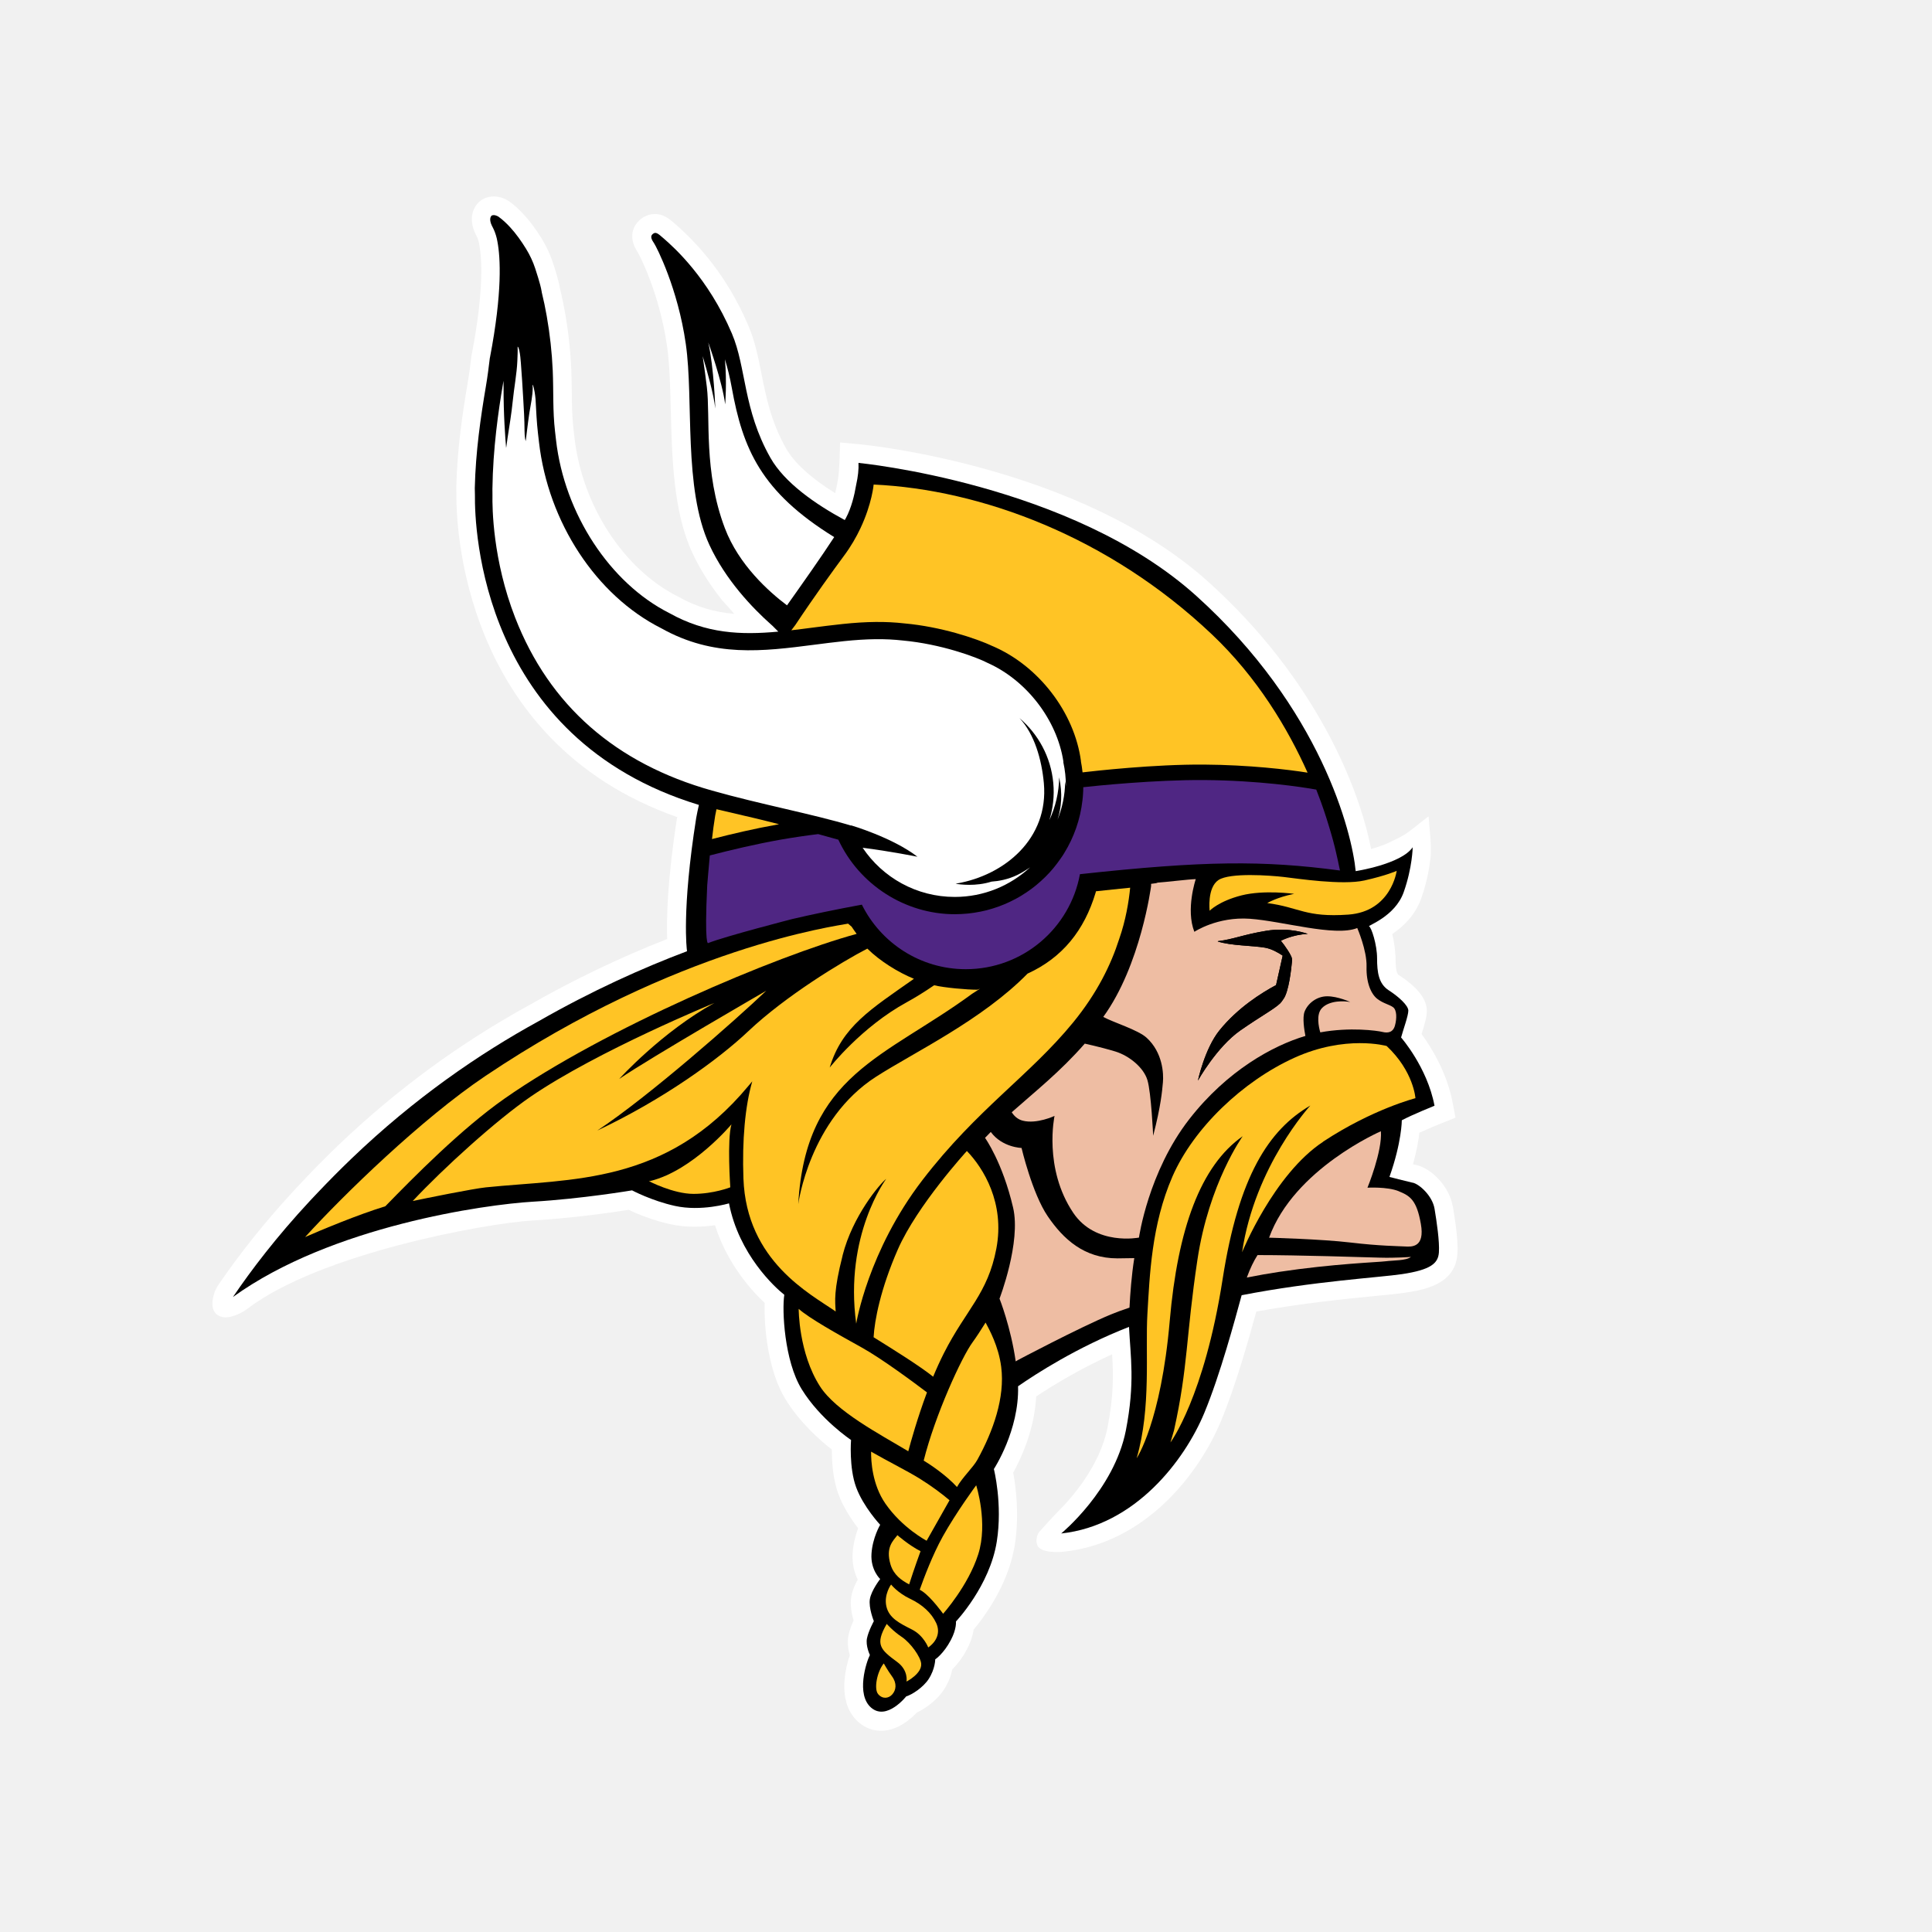
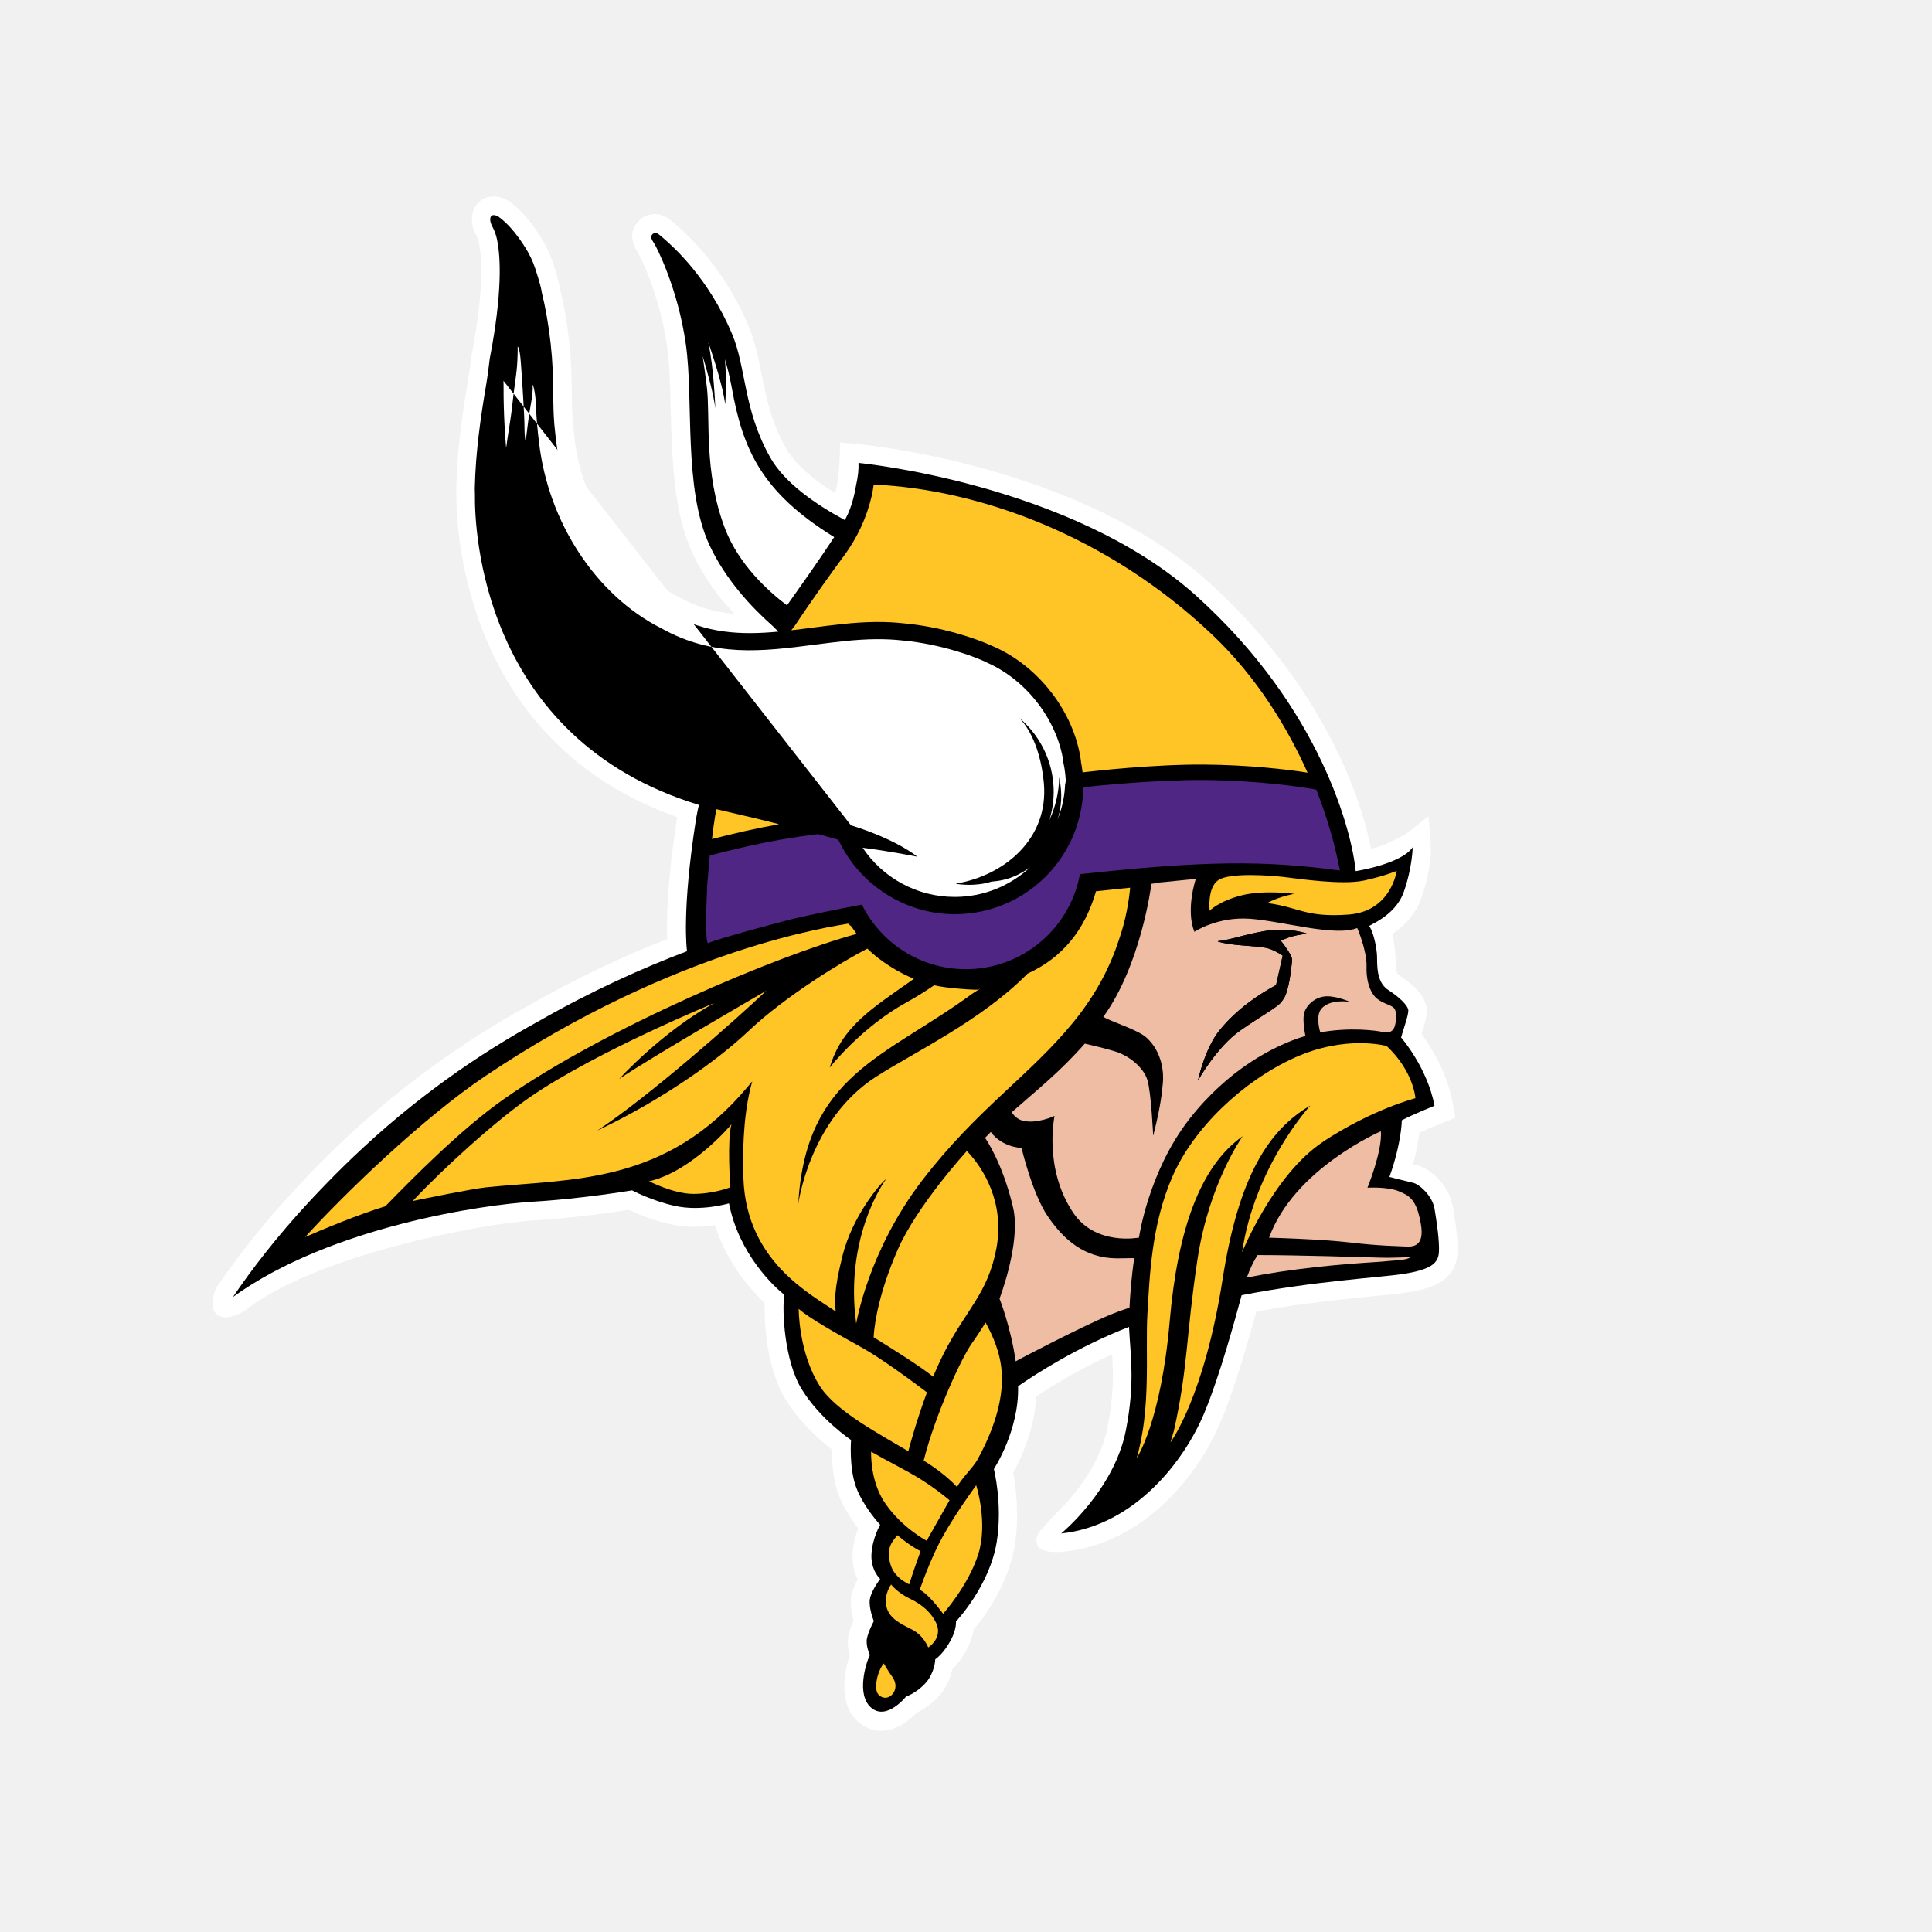
<svg xmlns="http://www.w3.org/2000/svg" id="Layer_2" viewBox="0 0 400 400">
  <defs>
    <style>.cls-1{fill:#eebda3;}.cls-2{fill:#fff;}.cls-3{fill:#f1f1f1;}.cls-4{fill:#ffc425;}.cls-5{fill:#4f2683;}</style>
  </defs>
  <g id="NFL">
    <rect class="cls-3" width="400" height="400" />
    <path class="cls-2" d="m300.77,249.76c-.7-4.2-4.49-7.86-7.46-8.53-.21-.04-.48-.11-.77-.18.77-2.77,1.15-4.99,1.33-6.54,1.7-.77,3.7-1.6,4.55-1.94l2.92-1.17-.58-3.09c-1.2-6.36-4.54-11.63-6.44-14.23.68-2.16,1.09-3.58,1.09-4.78,0-2.45-1.96-4.95-5.82-7.43-.3-.2-.65-.76-.65-3.41,0-.05-.05-2.53-.7-5.07,2.1-1.42,4.72-3.75,6.01-7.39,1.29-3.65,1.78-6.89,1.96-8.78.1-1.03-.04-3.48-.04-3.48l-.4-4.74s-2.38,1.89-3.7,2.9c-.34.26-.62.47-.76.56-.19.13-.39.27-.59.39-.96.58-2.05,1.04-2.51,1.29-1.03.56-2.6,1.15-4.34,1.64-2.49-12.88-11.6-35.4-33.66-55.28-26.52-23.9-70.33-28.33-72.18-28.51l-4.11-.39s-.08,6.16-.47,7.9l-.04.2c-.14.85-.31,1.66-.5,2.4-4.99-3.11-8.48-6.28-10.16-9.26-3.12-5.51-4.12-10.56-5.09-15.44-.69-3.47-1.34-6.74-2.69-9.91-3.55-8.33-8.64-15.43-15.16-21.1-1.17-1.02-2.38-2.08-4.23-2.08-.73,0-1.84.19-2.95,1.08-.79.64-3.17,3.05-.51,6.98.04.07,4.37,7.98,5.99,19.33.53,3.73.65,8.33.77,13.21.25,9.85.52,21.01,4.43,29.47,1.71,3.71,3.93,7.05,6.25,9.95.23.29,1.11,1.21,1.26,1.39.4.47.8.93,1.2,1.37-4.26-.36-7.92-1.49-11.56-3.53l-.15-.08c-11.19-5.64-19.78-18.84-21.37-32.85l-.21-1.83c-.29-2.49-.32-4.99-.35-7.65-.02-1.5-.03-3.06-.1-4.62-.17-3.93-.61-7.91-1.3-11.83-.29-1.65-.64-3.31-1.03-4.94l-.03-.12c-.21-1.2-.55-2.34-.82-3.26-.2-.69-.42-1.37-.65-2.06-.57-1.71-1.34-3.35-2.28-4.89-1.26-2.03-2.44-3.63-3.73-5.02-1.02-1.11-2.01-1.99-3.02-2.72l-.15-.1c-.43-.28-1.59-.92-3.04-.92-.78,0-1.51.18-2.19.53l-.43.27c-1.68,1.19-2.7,3.79-1.18,6.92l.14.27c.03.05.11.21.21.43.09.2.18.46.26.73.08.25.14.52.2.9.51,2.72.98,9.21-1.49,22.23l-.13.67c-.27,2.31-.52,4.07-.8,5.7-1.06,6.23-2.17,13.66-2.35,21.62,0,.24,0,.74.02,1.17v.37c-.05,5.27.76,50.9,45.8,66.73h.03s-.14.06-.14.06c-2.05,13.11-2.19,21.2-2.05,25.14-9.77,3.83-19.38,8.44-28.56,13.69-14.36,7.87-27.69,17.66-39.61,29.09-2.42,2.32-4.73,4.65-7.06,7.12-.55.58-1.09,1.15-1.56,1.66l-.16.17c-5.91,6.36-11.24,12.98-15.85,19.7-.14.21-.56.87-.73,1.27-.53,1.21-1.09,3.55.01,4.76.67.74,1.96,1.37,4.42.32.12-.04.59-.23.77-.33.48-.26,1.19-.7,1.41-.88,14.91-11.41,49.16-17.71,59.17-18.3,8.37-.49,16.7-1.71,19.77-2.2,1.68.79,4.94,2.17,8.64,2.98,1.56.34,3.25.52,5.02.52,1.54,0,2.99-.13,4.22-.31,2.56,8.07,7.64,13.61,10.29,16.09-.17,4.87.66,14,4.3,19.93,2.98,4.86,7.23,8.57,9.6,10.42,0,2.33.19,6.06,1.36,9.22,1.04,2.82,2.78,5.39,4.09,7.08-.51,1.36-1.01,3.16-1.14,5.17-.14,2.26.39,4.1,1.05,5.46-.57,1.03-1.12,2.27-1.33,3.52-.28,1.71.07,3.58.47,4.94-.39.87-.82,1.98-1.04,3.04-.32,1.52-.06,3.04.26,4.17-1.18,3.43-2.47,10.24,1.91,13.93,1.32,1.11,2.9,1.7,4.57,1.7,3.37,0,6.1-2.39,7.41-3.78,1.95-.91,4.29-2.7,5.61-4.75,1-1.55,1.49-3.05,1.73-4.19.88-.87,2-2.22,3.02-4.15.86-1.62,1.24-3.02,1.4-4.09,1.91-2.27,6.13-7.87,7.95-14.85l.43-1.92c.05-.24.09-.48.13-.73,1-6.32.19-12.23-.33-14.98,1.48-2.67,4.4-8.73,4.76-15.78,3.22-2.14,8.85-5.61,15.72-8.73.27,4.2.34,8.53-.94,15.1-1.57,8.02-7.42,14.65-10.36,17.56-1.02,1.01-3.55,3.86-3.55,3.86,0,0-.97.82-.78,2.49.01.09.1.38.17.58.03.08.21.33.28.4,1.4,1.36,5.25.87,5.25.87,16.56-1.78,27.76-15.68,32.53-27.17,2.97-7.16,5.66-16.72,7.26-22.54,9.6-1.74,18.47-2.62,24.5-3.21,2.69-.26,4.81-.47,6.21-.68,3.67-.55,10.49-1.57,10.92-8.04.14-2.06-.16-5.21-.95-9.91Z" />
    <path d="m292.48,244.87c-1.35-.3-4.81-1.2-4.81-1.2,2.56-7.22,2.56-11.73,2.56-11.73,2.26-1.2,6.77-3.01,6.77-3.01-1.5-7.97-6.92-14.13-6.92-14.13.45-1.65,1.5-4.51,1.5-5.56s-1.96-2.86-4.06-4.21c-2.1-1.35-2.41-3.76-2.41-6.62s-1.2-6.46-1.65-6.61c-.45-.15,5.37-1.99,7.17-7.11,1.8-5.11,1.85-9.27,1.85-9.27-2.4,3.5-11.8,4.94-11.8,4.94-.75-7.97-7.15-33.69-33.01-57-25.87-23.31-69.93-27.52-69.93-27.52.07,1.3-.1,2.84-.48,4.54-.37,2.19-1,4.78-2.12,6.87-.07.13-.16.28-.24.42-6.09-3.29-12.47-7.72-15.4-12.9-5.67-10.02-4.96-18.65-7.97-25.72-4.93-11.58-12.03-17.86-14.14-19.7-1.22-1.06-1.62-1.41-2.25-.9-.61.49-.2,1.21.3,1.95.47.71,4.9,9.25,6.55,20.83,1.66,11.58-.54,29.85,4.88,41.58,3.37,7.3,8.95,13.08,12.68,16.41.13.12.26.23.38.34l1.21,1.21c-7.74.72-14.93.44-22.57-3.84-12.29-6.2-21.72-20.59-23.45-35.82l-.21-1.83c-.49-4.18-.29-8.35-.47-12.54-.17-3.8-.59-7.59-1.25-11.33-.29-1.65-.63-3.29-1.03-4.91,0-.02,0-.04,0-.05-.16-.99-.45-1.97-.74-2.94-.19-.65-.4-1.29-.61-1.93-.47-1.43-1.11-2.79-1.91-4.09-.97-1.57-2.04-3.09-3.29-4.45-.74-.8-1.53-1.55-2.42-2.19,0,0-.82-.52-1.39-.22,0,0-.73.52.05,2.13,0,0,.19.32.43.86.13.31.28.7.41,1.13.12.39.22.83.3,1.29.62,3.3,1.05,10.41-1.55,23.99l-.02.05c-.23,1.96-.49,3.94-.82,5.9-1.08,6.36-2.13,13.57-2.3,21.07,0,.33.04,1.29.03,1.5-.08,6.66,1.2,50.34,46.37,64.1-.21.93-.41,1.84-.56,2.71-3.05,19.26-1.92,27.38-1.92,27.38,0,0,0,.08.02.2-9.24,3.48-19.69,8.18-30.71,14.48-12.32,6.75-25.7,15.93-38.77,28.47-2.46,2.36-4.76,4.69-6.94,6.99-.54.56-1.06,1.12-1.59,1.68-.03.04-.07.08-.1.11-6.91,7.43-12.12,14.29-15.9,19.86,20.41-14.74,52.3-19.15,62.05-19.73,10.23-.6,20.58-2.35,20.58-2.35,0,0,4.04,2.15,8.87,3.22,5.48,1.21,11.2-.53,11.2-.53,2.06,10.59,9.5,17.4,11.45,18.93-.5,3.19.01,13.69,3.59,19.53,3.86,6.29,10.23,10.53,10.23,10.53,0,0-.45,5.7,1.05,9.78,1.5,4.08,4.98,7.78,4.98,7.78,0,0-1.59,2.67-1.8,6.02-.21,3.35,1.8,5.21,1.8,5.21,0,0-1.82,2.33-2.13,4.15-.3,1.83.82,4.57.82,4.57,0,0-1.1,2-1.42,3.55-.32,1.55.6,3.46.6,3.46-.74,1.44-2.93,8.21.29,10.93,3.22,2.72,7.23-2.36,7.23-2.36,1.23-.36,3.55-1.89,4.66-3.61,1.35-2.1,1.35-4.06,1.35-4.06,0,0,1.72-1.13,3.23-3.99,1.23-2.33,1.06-3.85,1.06-3.85,0,0,6.99-7.35,8.45-16.52,1.24-7.82-.6-15.04-.6-15.04,0,0,5.26-8,5.01-17.14,3.58-2.49,12.22-8.1,22.97-12.29.3,6.17,1.28,11.51-.65,21.42-2.41,12.33-13.39,21.35-13.39,21.35,15.34-1.65,25.57-15.18,29.63-24.96,3.31-7.98,6.33-19.26,7.73-24.37,14.96-2.91,28.64-3.68,33.17-4.36,6.02-.9,7.52-2.25,7.67-4.51.15-2.26-.45-6.31-.9-9.02-.45-2.71-3.16-5.11-4.51-5.41Z" />
    <path class="cls-4" d="m174.45,259.91c2.08-8.16,7.7-14.79,9.03-15.84,0,0-8.73,11.65-6.21,29.98,0,0,2.41-15.01,13.72-29.74,11.32-14.73,22.19-21.62,31.19-32.62,5-6.12,7.84-11.99,9.53-17.26,1.38-3.94,2-7.8,2.28-10.64-2.44.22-4.76.51-7.09.74-.02.09-.04.18-.05.24-2.35,7.86-6.89,13.51-14.11,16.81-9.42,9.62-23.5,16.3-31.34,21.33-13.85,8.88-16.13,26.39-16.13,26.39,1.52-26.87,18-30.34,36-43.55.38-.27,1.28-.79,1.65-1.07l-.56.23c-2.25,0-6.85-.42-8.96-.92-1.97,1.35-3.89,2.54-5.66,3.51-9.42,5.14-15.96,13.53-15.96,13.53,2.55-8.5,8.51-12.09,17.44-18.38-3.34-1.37-7.07-3.7-9.65-6.25-5.26,2.72-16.9,9.78-24.64,17.1-6.19,5.86-17.68,14.16-31.27,20.57,10.68-7.06,28.68-22.93,34.99-28.95,0,0-23.67,13.67-30.45,18.26,0,0,8.81-9.73,19.7-15.72,0,0-24.09,9.87-37.95,19.33-7.17,4.9-18.15,14.88-24.5,21.67,2.61-.56,12.5-2.56,15.14-2.83,17.81-1.83,37.28-.45,54.35-20.99.28-.33.57-.67.81-.96-1.48,5.08-2.12,12.2-1.83,20.13.62,17.15,13.94,23.92,19.1,27.52-.13-2.11-.45-4.21,1.44-11.62Z" />
    <path class="cls-4" d="m134.69,244.51l-.35.03s5.05,2.64,9.24,2.64,7.62-1.36,7.62-1.36c0,0-.69-9.83.24-13.04,0,0-7.95,9.52-16.75,11.72Z" />
-     <path class="cls-2" d="m176.21,170.91s0-.03,0-.03c0,0,8.57,2.51,13.74,6.5,0,0-5.62-1.14-11.35-1.86,4.12,6.14,11.12,10.18,19.07,10.18,6.02,0,11.49-2.33,15.59-6.12-.99.69-1.9,1.21-2.63,1.57-1.96.95-3.9,1.28-5.35,1.38-3.28,1.04-6.57.59-7.42.44.07-.02.14-.04.21-.05,9.87-1.7,19.08-9.25,18.05-20.77-.45-4.91-1.95-10.17-5.05-13.48,3.87,3.3,6.5,8.01,7,13.43.25,2.68-.06,5.28-.81,7.7,1.25-2.7,1.98-5.69,2.03-8.86.73,3.38.46,6.28-.34,8.76.98-2.44,1.55-5.1,1.58-7.88.07.32.1.63.15.95,0-.02,0-.04,0-.06,0-1.66-.18-3.28-.52-4.84v-.23c-1.32-8.6-7.61-16.77-15.64-20.37-2.4-1.25-9.72-3.94-17.62-4.66-3.59-.41-7.43-.36-12.13.13-2.1.22-4.14.48-6.14.74-10.73,1.38-20.87,2.68-31.73-3.41-13.46-6.78-23.42-21.93-25.31-38.55l-.21-1.81c-.27-2.29-.37-4.72-.5-7.06-.19-2.07-.57-3.2-.61-2.94-.03.15.02.34.02.5.01,1.77-.42,3.53-.69,5.27-.32,2.06-.75,5.98-.77,5.85-.04-.16-.08-.33-.11-.48-.09-.57-.11-1.14-.12-1.72-.01-1.16-.04-2.32-.1-3.48-.15-2.91-.64-11.4-.87-12.48-.06-.27-.18-1.24-.46-1.41.03,1-.02,2-.06,3-.11,2.6-.7,5.69-.95,8.27-.26,2.6-.7,5.16-1.09,7.74-.11.71-.27,2.13-.29,1.9,0-.05,0-.1-.01-.16-.14-1.59-.54-6.68-.51-12.48l-.02-1.19c-.04.23-.07.45-.11.68-.95,5.57-2.07,13.32-2.18,21.69,0,.24.02.94.01,1.31-.05,2.6.05,13.42,4.7,25.36,7.07,18.16,20.79,30.2,40.76,35.8,9.89,2.81,21.03,4.9,28.78,7.25Z" />
+     <path class="cls-2" d="m176.21,170.91s0-.03,0-.03c0,0,8.57,2.51,13.74,6.5,0,0-5.62-1.14-11.35-1.86,4.12,6.14,11.12,10.18,19.07,10.18,6.02,0,11.49-2.33,15.59-6.12-.99.69-1.9,1.21-2.63,1.57-1.96.95-3.9,1.28-5.35,1.38-3.28,1.04-6.57.59-7.42.44.07-.02.14-.04.21-.05,9.87-1.7,19.08-9.25,18.05-20.77-.45-4.91-1.95-10.17-5.05-13.48,3.87,3.3,6.5,8.01,7,13.43.25,2.68-.06,5.28-.81,7.7,1.25-2.7,1.98-5.69,2.03-8.86.73,3.38.46,6.28-.34,8.76.98-2.44,1.55-5.1,1.58-7.88.07.32.1.63.15.95,0-.02,0-.04,0-.06,0-1.66-.18-3.28-.52-4.84v-.23c-1.32-8.6-7.61-16.77-15.64-20.37-2.4-1.25-9.72-3.94-17.62-4.66-3.59-.41-7.43-.36-12.13.13-2.1.22-4.14.48-6.14.74-10.73,1.38-20.87,2.68-31.73-3.41-13.46-6.78-23.42-21.93-25.31-38.55l-.21-1.81c-.27-2.29-.37-4.72-.5-7.06-.19-2.07-.57-3.2-.61-2.94-.03.15.02.34.02.5.01,1.77-.42,3.53-.69,5.27-.32,2.06-.75,5.98-.77,5.85-.04-.16-.08-.33-.11-.48-.09-.57-.11-1.14-.12-1.72-.01-1.16-.04-2.32-.1-3.48-.15-2.91-.64-11.4-.87-12.48-.06-.27-.18-1.24-.46-1.41.03,1-.02,2-.06,3-.11,2.6-.7,5.69-.95,8.27-.26,2.6-.7,5.16-1.09,7.74-.11.71-.27,2.13-.29,1.9,0-.05,0-.1-.01-.16-.14-1.59-.54-6.68-.51-12.48l-.02-1.19Z" />
    <path class="cls-4" d="m191.92,288.28c-2.39-1.81-9.29-6.96-13.52-9.3-5.18-2.87-10.83-6.04-13.04-7.99,0,0-.04,9.1,4.41,16.04,3.32,5.18,12.38,9.9,18.28,13.44.51-1.92,1.88-6.86,3.87-12.19Z" />
    <path class="cls-4" d="m180.87,276.86c4.29,2.67,9.47,5.9,12.33,8.17.69-1.67,1.44-3.32,2.23-4.88,4.58-9.04,9.08-12.26,10.86-21.67,1.78-9.42-2.69-16.65-6.11-20.18,0,0-10.26,11.21-14.28,20.35-3.58,8.15-4.84,14.72-5.03,18.21Z" />
    <path class="cls-4" d="m161.07,170.59c-.8-.2-1.6-.4-2.41-.61-1.62-.41-3.26-.79-4.9-1.17-1.82-.42-3.63-.84-5.42-1.27-.1.45-.19.9-.27,1.34-.26,1.59-.48,3.22-.66,4.84,4.08-1.06,8.91-2.19,13.55-3.01.11-.02.22-.04.33-.06-.08-.02-.15-.04-.23-.06Z" />
    <path class="cls-2" d="m172.71,111.2c-15.15-9.36-18.92-18.24-21.21-30.96-.37-2.05-.85-4-1.41-5.85.43,4.82.05,9.33.05,9.33-.58-4.66-3.5-12.82-3.5-12.82,1.17,5.24,1.46,13.69,1.46,13.69-.35-2.97-1.64-7.62-2.62-10.86.35,2.35.64,4.55.86,6.36.77,6.27-.72,17.49,3.73,29.25,2.88,7.61,9.13,13.18,12.87,15.99,3.1-4.37,7.08-10,9.77-14.13Z" />
    <path class="cls-5" d="m224.28,163.02s0,.03,0,.04c0,.44-.02.87-.05,1.3v.03c-.03.44-.06.88-.12,1.31h0c-.45,3.98-1.78,7.7-3.79,10.95-.22.36-.45.72-.7,1.06,0,0,0,.01-.01.02-.24.34-.48.68-.73,1.01-.01.01-.02.03-.03.04-.24.32-.5.64-.75.95-.02.02-.04.04-.05.06-.25.3-.51.6-.78.89-.03.03-.05.06-.08.08-.26.28-.53.56-.8.83-.04.04-.08.08-.12.11-.26.26-.53.51-.8.75-.05.05-.11.09-.16.14-.26.23-.53.46-.8.69-.06.05-.13.1-.2.16-.26.21-.53.42-.8.62-.08.06-.16.11-.24.17-.26.19-.53.38-.8.56-.09.06-.19.12-.29.18-.26.17-.52.34-.78.5-.11.07-.23.13-.34.2-.25.15-.51.3-.76.43-.13.07-.26.13-.4.2-.25.13-.5.26-.75.38-.14.07-.29.13-.43.2-.25.11-.49.23-.74.33-.16.07-.33.13-.49.19-.24.09-.47.19-.71.28-.18.07-.36.12-.54.18-.23.08-.46.16-.69.23-.2.06-.39.11-.59.17-.22.06-.44.13-.67.19-.21.05-.43.1-.64.15-.21.05-.42.1-.64.14-.22.05-.45.08-.68.12-.21.04-.41.08-.62.11-.25.04-.5.06-.75.1-.19.02-.38.05-.57.07-.31.03-.62.05-.93.07-.14,0-.27.02-.41.03-.45.02-.9.04-1.36.04-10.33,0-19.8-6.13-24.12-15.43-1.32-.38-2.72-.77-4.18-1.16-2.45.3-5.07.68-7.82,1.16-5.08.9-10.34,2.15-14.61,3.26-.2,2.26-.53,5.89-.54,6.2-.61,12.83.2,11.94.2,11.94,3.72-1.46,17.44-4.98,17.44-4.98,4.02-.94,8.79-1.94,14.38-2.97,3.93,7.92,12.09,13.36,21.52,13.36,11.78,0,21.58-8.48,23.63-19.67,25.75-2.8,37.93-2.88,53.83-.76,0,0,0-.03-.01-.09h0c0-.07-.21-1-.23-1.07-.03-.17-.07-.34-.11-.53-.02-.08-.04-.17-.05-.25-.04-.2-.09-.41-.14-.63-.02-.1-.04-.21-.07-.3-.05-.23-.11-.46-.16-.71-.03-.12-.06-.24-.08-.36-.06-.25-.12-.52-.19-.79-.03-.13-.06-.26-.1-.39-.07-.29-.15-.58-.23-.89-.03-.14-.07-.27-.11-.41-.09-.31-.17-.64-.27-.97-.04-.15-.08-.29-.13-.44-.1-.34-.2-.69-.31-1.05-.05-.15-.09-.3-.14-.46-.11-.38-.23-.77-.36-1.16-.05-.15-.09-.3-.14-.45-.14-.42-.28-.86-.43-1.31-.04-.13-.08-.26-.13-.38-.17-.5-.35-1.01-.54-1.54-.03-.08-.06-.16-.09-.24-.28-.76-.57-1.54-.88-2.33-2.85-.53-11.93-1.9-23.21-1.98-10.24-.07-22.6,1.21-25.04,1.48Z" />
    <path class="cls-1" d="m280.97,192.15c-4.63,1.83-15.45-1.45-22.2-1.93-6.76-.48-11.49,2.7-11.49,2.7-1.83-4.63.29-10.91.29-10.91-1.41.03-6.49.65-7.92.73-.02.08-.54.16-1.33.25,0,.16,0,.31,0,.47,0,0-2.13,16.38-9.9,27.08,2.03,1.13,7.16,2.66,8.97,4.31,3.36,3.06,3.54,7.49,3.38,9.23-.16,1.75-.41,4.88-2.02,11.07,0,0-.4-8.91-1.19-11.53-.79-2.62-3.78-5.04-6.64-5.92-1.3-.4-3.68-1.04-6.33-1.63-5.12,5.86-10.28,9.91-15.12,14.21.51.8,1.24,1.47,2.26,1.74,2.91.76,6.6-.98,6.6-.98,0,0-2.34,10.83,3.88,20.07,4.64,6.89,13.6,5.12,13.6,5.12,0,0,1.92-13.61,10.42-24.52,7.83-10.06,17.37-15.26,24.04-17.23-.24-1.24-.65-3.79-.17-5.03.64-1.67,2.47-3.18,4.69-3.18s4.77,1.19,4.77,1.19c-1.19-.24-4.29-.4-5.88,1.27-1.22,1.29-.66,3.88-.33,5.01,6.13-1.13,11.78-.36,12.86-.09,1.16.29,2.22.1,2.61-1.35.39-1.45.39-3.18-.39-3.76-.77-.58-2.03-.77-3.28-1.74-1.25-.97-2.31-3.28-2.22-6.66.1-3.38-1.93-8.01-1.93-8.01Zm-15.77,2.63c.8.96,2.23,3.02,2.3,3.74.01.09,0,.28-.01.55h0s0,.08-.02.19c0,.01,0,.02,0,.03-.1,1.1-.63,6.22-1.81,7.64-.17.28-.37.56-.62.81-1.35,1.27-3.72,2.47-8.19,5.57-4.93,3.42-8.83,10.42-8.83,10.42,0,0,1.4-6.61,4.45-10.39,3.78-4.68,8.7-7.77,11.73-9.39l1.37-6.1c-1.04-.7-2.36-1.41-3.63-1.64-2.64-.46-7.09-.4-9.81-1.29.01-.02.03-.06.03-.06,3.26-.4,5.17-1.35,10.02-2.15,4.85-.79,8.59.64,8.59.64-3.26.16-5.57,1.43-5.57,1.43Z" />
    <path class="cls-4" d="m252.27,182.2c-2.38,1.59-1.83,6.36-1.83,6.36,0,0,1.91-1.99,6.6-3.18,4.69-1.19,10.9-.32,10.9-.32-3.58.71-5.57,1.91-5.57,1.91,6.68.87,7.87,3.02,16.78,2.39,8.91-.64,10.02-9.06,10.02-9.06,0,0-2.07.95-6.68,1.99-4.61,1.03-13.91-.4-16.7-.72-2.78-.32-11.13-.95-13.52.63Z" />
    <path class="cls-4" d="m163.84,130.49c1.42-.16,2.87-.35,4.34-.54,2.03-.26,4.1-.53,6.22-.75,4.96-.53,9.05-.57,12.86-.13,7.53.68,14.74,3.07,18.17,4.67,9.54,4.03,17.05,13.74,18.38,23.9h-.02c.05.28.11.57.15.85.02.11.03.21.05.32.05.36.1.72.14,1.09,0,0,0,0,0,.01,2.37-.28,14.8-1.69,25.18-1.61,9.25.06,17.46,1.03,21.41,1.67-4.05-9.04-10.33-19.65-19.81-28.63-21.43-20.3-47.92-30.01-70.03-31.02,0,0-.34,3.97-2.73,9.04-.85,1.8-1.95,3.74-3.4,5.69-2.08,2.8-6.24,8.55-10.08,14.34-.13.2-.85,1.11-.85,1.11Z" />
    <path class="cls-4" d="m191.85,318.99s2.25-3.95,4.74-8.38c-1.57-1.33-3.68-2.93-6.28-4.54-2.37-1.47-6.42-3.49-9.96-5.52-.02,1.93.22,6.8,2.97,10.77,3.51,5.06,8.53,7.67,8.53,7.67Z" />
    <path class="cls-4" d="m177.36,193.35c-.36-.49-.71-.98-1.04-1.49l-.73-.63c-2.45.49-35.33,4.81-75.11,31.55-13.18,8.86-29.33,24.57-37.31,33.34,3.42-1.5,10.78-4.58,16.61-6.38,5.95-6.11,15.73-16.02,24.68-22.29,20.75-14.53,56.24-29.56,72.9-34.1Z" />
    <path class="cls-4" d="m273.92,236.38c10.26-6.76,19.13-9.01,19.13-9.01,0,0-.35-5.55-5.96-10.81,0,0-8.5-2.39-19.15,2.46-10.66,4.85-20.81,14.53-25.19,24.55-4.37,10.02-4.72,20.62-5.19,28.41-.47,7.79.83,19.44-2.23,29.93,0,0,5.03-7.43,6.85-28.42,1.65-19.03,6.36-32.13,15.11-38.25,0,0-7,9.7-9.38,25.61-2.39,15.9-1.91,22.11-4.85,35.31l-.73,2.48s7-9.37,10.8-33.8c3.32-21.36,9.57-30.94,18.16-35.95,0,0-11.5,12.49-14.13,30.38,0,0,6.52-16.12,16.78-22.88Z" />
    <path class="cls-1" d="m216.92,251.81c-3.21-4.71-5.42-14.14-5.42-14.14,0,0-4-.09-6.37-3.31-.4.4-.79.8-1.19,1.22,0,0,3.61,5.01,5.81,14.44,1.68,7.18-2.81,18.85-2.81,18.85,0,0,2.33,5.86,3.35,12.99.14-.08.29-.18.43-.26,0,0,12.51-6.63,19.23-9.44,1.06-.44,2.4-.93,3.9-1.43.14-2.8.42-6.67.99-10.25-1.29.03-2.48.05-3.48.05-6.92,0-11.23-4.01-14.44-8.72Z" />
    <path class="cls-1" d="m285.57,260.38c-3.41-.1-16.79-.53-25.11-.53-.03,0-.07,0-.1,0-.83,1.31-1.5,2.7-2.22,4.65,2.32-.46,4.56-.85,6.61-1.16,11.33-1.71,20.65-2.01,22.16-2.21,1.5-.2,4.21-.1,5.21-.9,0,0-3.14.25-6.54.15Z" />
    <path class="cls-4" d="m184.37,323.9c.65,2.17,2.26,3.29,3.86,4.13,1.03-3.26,2.36-6.87,2.36-6.87-2.43-1.24-4.79-3.32-4.79-3.32-.9,1.17-2.48,2.52-1.43,6.06Z" />
    <path class="cls-1" d="m289.56,246.61c-2.39-.95-6.44-.71-6.44-.71,0,0,3.1-7.56,2.78-11.69,0,0-17.99,7.76-23.15,22.04,0,0,10.79.28,16.84,1,6.04.72,9.97.74,11.32.82,1.35.08,4.14.24,3.26-4.69-.87-4.93-2.23-5.8-4.61-6.76Z" />
    <path class="cls-4" d="m182.97,344.4c-1.42,1.76-2.06,5.3-1.16,6.35.9,1.06,2.15.93,2.93.05.78-.88,1.01-2.27-.07-3.74-.87-1.19-1.69-2.66-1.69-2.66Z" />
    <path class="cls-4" d="m204.05,273.83c-.76,1.22-1.97,3.1-2.68,4.06-2.24,3.03-7.77,15.07-10.13,24.51.71.44,1.35.85,1.89,1.23,2.59,1.82,4.13,3.27,5,4.24,1.13-2.01,3.35-4.05,4.23-5.65,3.25-5.9,5.74-12.86,4.93-19.2-.55-4.35-2.51-7.82-3.23-9.19Z" />
-     <path class="cls-4" d="m186.69,338.9c-1.89-1.27-3.1-2.69-3.1-2.69-2.51,4.32-1.29,5.33,2.17,7.89,2.37,1.75,1.92,4.05,1.92,4.05,0,0,3.25-1.65,3.04-3.74-.14-1.38-2.14-4.23-4.02-5.51Z" />
    <path class="cls-4" d="m195.13,318.23c-2.01,3.61-3.81,8.36-4.71,10.9.19.11.37.22.54.33,1.88,1.27,4.3,4.65,4.3,4.65,0,0,5.17-5.75,7.26-12.27,2.1-6.52-.41-14.33-.41-14.33,0,0-4.1,5.53-6.98,10.71Z" />
    <path class="cls-4" d="m188.42,331.01c-2.58-1.23-3.93-2.95-3.93-2.95,0,0-1.54,2.08-.97,4.55.57,2.47,2.87,3.53,5.3,4.77,2.44,1.24,3.36,3.71,3.36,3.71,1.73-1.22,2.59-3.08,1.63-5.1-.96-2.03-2.8-3.75-5.38-4.98Z" />
    <path d="m262.17,192.71c-4.85.8-6.76,1.75-10.02,2.15,0,0-.02.03-.03.06,2.72.89,7.17.83,9.81,1.29,1.27.23,2.59.94,3.63,1.64l-1.37,6.1c-3.04,1.62-7.96,4.71-11.73,9.39-3.05,3.78-4.45,10.39-4.45,10.39,0,0,3.9-7,8.83-10.42,4.47-3.1,6.84-4.31,8.19-5.57.25-.25.44-.52.62-.81,1.18-1.43,1.71-6.54,1.81-7.64,0-.01,0-.02,0-.03,0-.11.02-.19.02-.19h0c.02-.26.03-.46.01-.55-.08-.72-1.51-2.78-2.3-3.74,0,0,2.3-1.27,5.57-1.43,0,0-3.74-1.43-8.59-.64Z" />
  </g>
</svg>